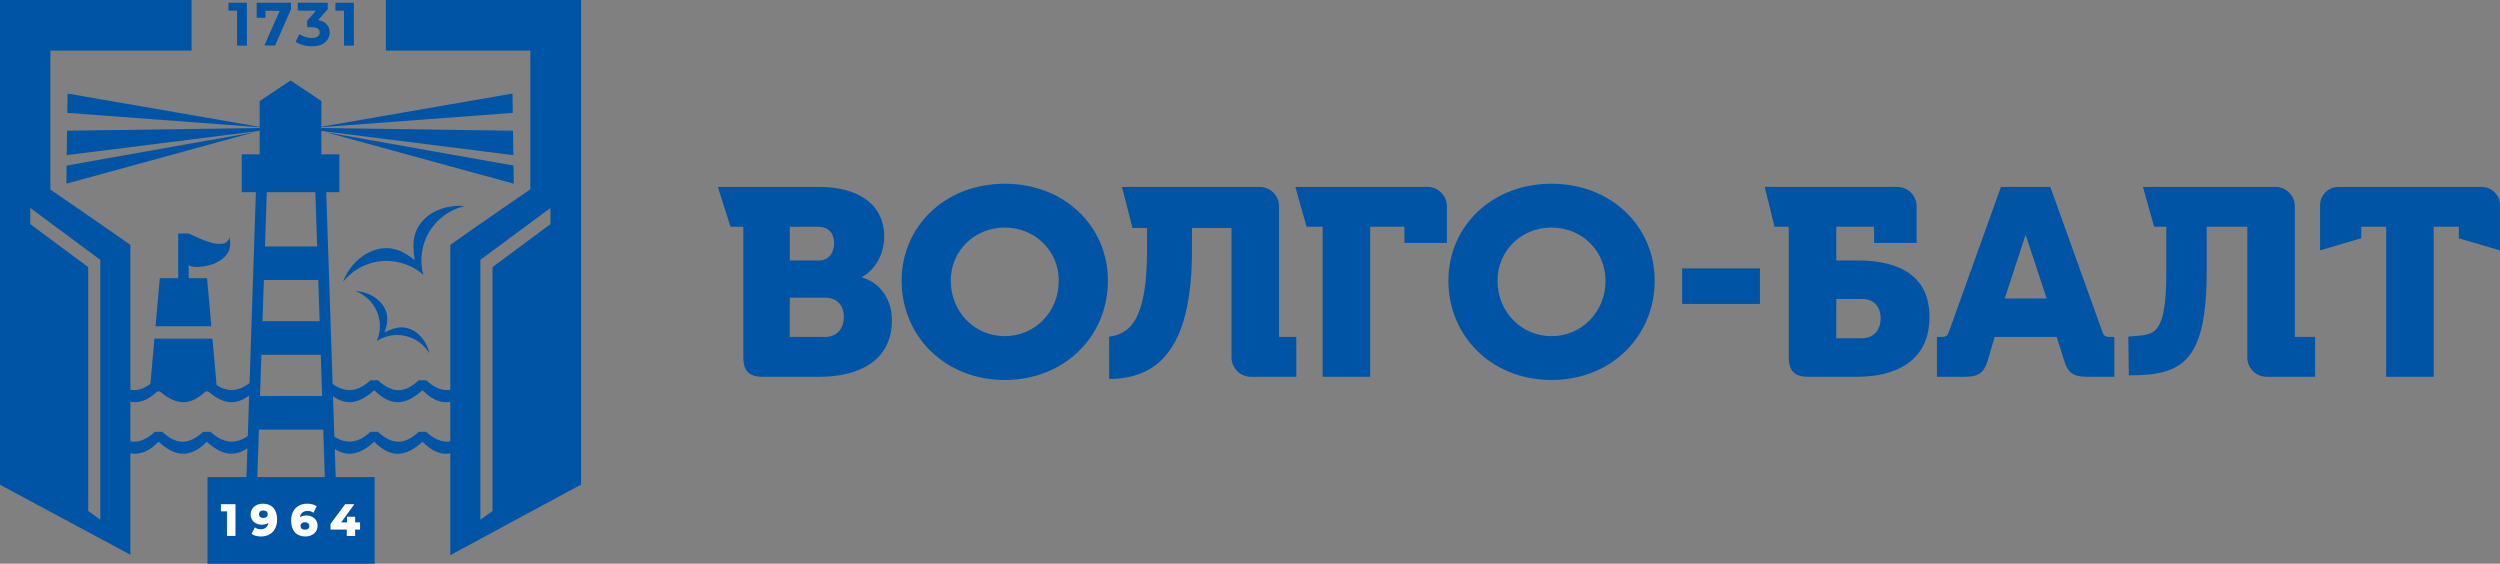
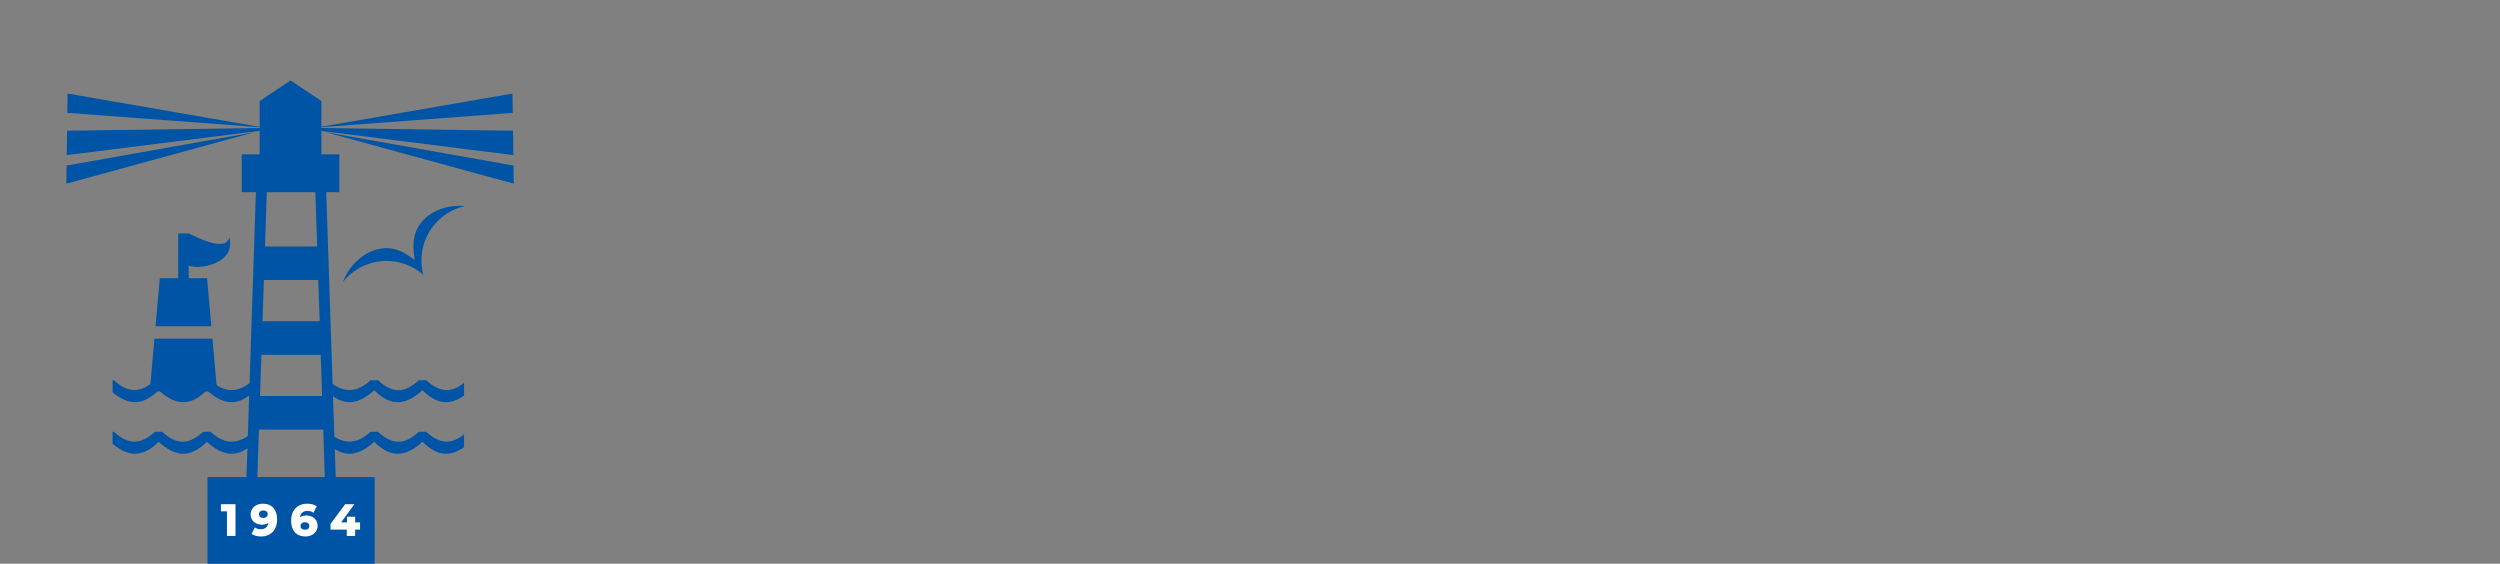
<svg xmlns="http://www.w3.org/2000/svg" xmlns:ns1="http://www.inkscape.org/namespaces/inkscape" xmlns:ns2="http://sodipodi.sourceforge.net/DTD/sodipodi-0.dtd" width="110.963mm" height="25.02mm" viewBox="0 0 110.963 25.02" version="1.1" id="svg1416" ns1:version="1.2.2 (b0a8486541, 2022-12-01)" ns2:docname="vb-logo.svg">
  <rect x="0" y="0" width="110.963" height="25.02" fill="#808080" stroke="none" />
  <ns2:namedview id="namedview1418" pagecolor="#ffffff" bordercolor="#000000" borderopacity="0.25" ns1:showpageshadow="2" ns1:pageopacity="0.0" ns1:pagecheckerboard="0" ns1:deskcolor="#d1d1d1" ns1:document-units="mm" showgrid="false" ns1:zoom="0.74653479" ns1:cx="329.52249" ns1:cy="202.26787" ns1:window-width="1920" ns1:window-height="1008" ns1:window-x="0" ns1:window-y="0" ns1:window-maximized="1" ns1:current-layer="layer1" />
  <defs id="defs1413" />
  <g ns1:label="Layer 1" ns1:groupmode="layer" id="layer1" transform="translate(-17.883,-94.878)">
    <g id="g73" transform="matrix(0.353,0,0,-0.353,38.289,104.013)">
      <path d="M 0,0 C 0.217,0 0.432,-0.013 0.642,-0.037 -2.483,-0.73 -4.82,-3.519 -4.82,-6.852 c 0,-0.631 0.083,-1.244 0.24,-1.825 l 0.006,-0.01 -0.004,0.003 0.018,-0.064 c -0.028,0.04 -0.055,0.08 -0.082,0.121 -0.452,0.39 -0.961,0.728 -1.524,1.001 -3.001,1.454 -6.528,0.566 -8.515,-1.944 0.07,0.199 0.152,0.398 0.246,0.593 1.34,2.765 4.407,4.534 7.171,3.195 0.844,-0.409 1.591,-1.057 1.591,-1.057 0,0 -0.149,0.975 -0.149,1.891 C -5.822,-1.876 -3.072,0 0,0" style="fill:#0054a6;fill-opacity:1;fill-rule:evenodd;stroke:none" id="path75" />
    </g>
    <g id="g77" transform="matrix(0.353,0,0,-0.353,36.902,110.417)">
-       <path d="M 0,0 C 0.045,-0.139 0.081,-0.279 0.109,-0.419 -0.982,1.438 -3.251,2.355 -5.384,1.664 -5.788,1.533 -6.162,1.353 -6.501,1.132 L -6.507,1.126 -6.506,1.129 -6.543,1.104 c 0.02,0.026 0.039,0.052 0.06,0.078 0.156,0.37 0.267,0.766 0.325,1.183 0.308,2.221 -0.991,4.294 -3.01,5.045 0.143,-0.003 0.287,-0.014 0.432,-0.034 2.046,-0.284 3.814,-1.88 3.53,-3.927 -0.086,-0.624 -0.346,-1.237 -0.346,-1.237 0,0 0.593,0.298 1.179,0.488 C -2.408,3.336 -0.637,1.966 0,0" style="fill:#0054a6;fill-opacity:1;fill-rule:evenodd;stroke:none" id="path79" />
-     </g>
+       </g>
    <g id="g81" transform="matrix(0.353,0,0,-0.353,29.305,116.054)">
      <path d="M 0,0 0.198,5.975 H 8.285 L 8.483,0 Z M 0.51,15.376 H 7.973 L 8.145,10.198 H 0.338 Z m 0.312,9.403 H 7.661 L 7.833,19.6 H 0.65 Z M 1.188,35.825 H 7.295 L 7.521,29.002 H 0.962 Z M 21.23,12.177 h -0.931 c -1.778,-1.655 -3.312,-1.672 -5.138,0 h -0.932 c -1.568,-1.463 -3.15,-1.633 -4.765,-0.462 l -0.8,24.11 h 1.652 v 4.76 H 8.051 v 2.935 l 24.138,-3.036 -0.042,3.069 -24.096,0.339 v 0.106 l 24.066,1.799 -0.033,2.429 -24.033,-4.169 v 3.226 l 0.004,0.003 -3.881,2.587 -3.881,-2.587 v -3.25 l -24.152,4.19 -0.033,-2.429 24.185,-1.807 v -0.096 l -24.216,-0.341 -0.041,-3.069 24.172,3.04 0.085,0.023 v -2.962 h -2.26 v -4.76 h 1.786 L -0.978,11.818 c -1.663,-1.283 -3.289,-1.146 -4.903,0.359 h -0.931 c -1.826,-1.672 -3.361,-1.655 -5.138,0 h -0.932 c -1.812,-1.66 -3.385,-1.634 -5.137,0 h -0.184 v -1.498 c 1.967,-1.665 3.785,-1.774 5.782,0.247 h 0.003 c 2.082,-1.898 3.969,-2.123 6.066,0 h 0.004 c 1.832,-1.669 3.512,-2.043 5.319,-0.663 L -1.198,5.172 C -2.785,4.065 -4.339,4.257 -5.881,5.695 h -0.931 c -1.826,-1.673 -3.361,-1.656 -5.138,0 h -0.932 c -1.812,-1.661 -3.385,-1.634 -5.137,0 h -0.184 V 4.197 c 1.967,-1.666 3.785,-1.774 5.782,0.247 h 0.003 c 2.082,-1.898 3.969,-2.123 6.066,0 h 0.004 C -4.591,2.842 -2.973,2.439 -1.25,3.626 L -1.37,0 H -6.267 V -10.895 H 14.75 V 0 H 9.853 L 9.736,3.531 c 1.672,-1.073 3.251,-0.646 4.961,0.913 H 14.7 c 2.098,-2.123 3.985,-1.898 6.066,0 H 20.77 C 22.577,2.615 24.238,2.529 25.995,3.765 V 5.372 C 24.39,4.068 22.914,4.153 21.23,5.695 h -0.931 c -1.778,-1.656 -3.312,-1.673 -5.138,0 H 14.229 C 12.732,4.299 11.223,4.08 9.684,5.082 l -0.168,5.083 c 1.754,-1.258 3.396,-0.866 5.181,0.761 H 14.7 c 2.098,-2.123 3.985,-1.898 6.066,0 h 0.004 c 1.807,-1.829 3.468,-1.914 5.225,-0.679 v 1.607 C 24.39,10.55 22.914,10.635 21.23,12.177 m 11.008,24.716 -0.031,2.28 -23.601,4.19 z m -56.22,2.28 -0.031,-2.28 23.632,6.47 z" style="fill:#0054a6;fill-opacity:1;fill-rule:evenodd;stroke:none" id="path83" />
    </g>
    <g id="g85" transform="matrix(0.353,0,0,-0.353,27.521,112.251)">
      <path d="M 0,0 -0.59,6.632 H -7.886 L -8.476,0 Z m -3.577,19.859 c 0.837,-0.388 4.77,-2.466 5.106,-0.443 1.008,-3.834 -5.106,-4.196 -5.106,-3.452 v -1.725 h 2.31 l 0.538,-6.044 h -7.017 l 0.537,6.044 h 2.311 v 5.62 z" style="fill:#0054a6;fill-opacity:1;fill-rule:evenodd;stroke:none" id="path87" />
    </g>
    <g id="g89" transform="matrix(0.353,0,0,-0.353,33.646,118.064)">
      <path d="M 0,0 H 0.618 V -0.909 H 0 v -0.798 h -1.051 v 0.798 h -2.045 v 0.719 c 0.614,0.824 1.226,1.651 1.839,2.475 h 1.159 L -1.758,0 h 0.735 V 0.711 H 0 Z m -6.723,-0.793 c 0.097,-0.082 0.24,-0.129 0.422,-0.129 0.166,0 0.304,0.046 0.398,0.13 0.089,0.079 0.141,0.195 0.141,0.337 0,0.144 -0.052,0.262 -0.143,0.343 -0.095,0.083 -0.235,0.131 -0.406,0.131 -0.169,0 -0.311,-0.051 -0.409,-0.136 -0.096,-0.083 -0.152,-0.201 -0.152,-0.338 0,-0.137 0.052,-0.255 0.149,-0.338 m 0.034,1.57 c 0.168,0.061 0.358,0.091 0.568,0.091 0.397,0 0.752,-0.131 1.006,-0.36 0.248,-0.223 0.398,-0.54 0.398,-0.92 0,-0.408 -0.163,-0.743 -0.433,-0.979 -0.278,-0.245 -0.668,-0.381 -1.102,-0.381 -0.558,0 -1.012,0.18 -1.325,0.527 -0.303,0.334 -0.47,0.823 -0.47,1.452 0,0.669 0.2,1.196 0.545,1.56 0.361,0.381 0.878,0.583 1.489,0.583 0.21,0 0.418,-0.025 0.609,-0.071 0.188,-0.047 0.361,-0.115 0.501,-0.204 l 0.074,-0.047 -0.414,-0.821 -0.091,0.06 c -0.096,0.064 -0.2,0.108 -0.308,0.135 -0.111,0.027 -0.229,0.039 -0.349,0.039 -0.296,0 -0.537,-0.087 -0.703,-0.259 -0.124,-0.127 -0.209,-0.304 -0.248,-0.528 0.077,0.05 0.162,0.091 0.253,0.123 M -11.95,0.69 c 0.095,-0.084 0.235,-0.131 0.406,-0.131 0.168,0 0.309,0.051 0.406,0.135 0.094,0.083 0.149,0.201 0.149,0.338 0,0.138 -0.052,0.257 -0.148,0.338 -0.095,0.082 -0.237,0.131 -0.418,0.131 -0.165,0 -0.303,-0.047 -0.397,-0.131 -0.089,-0.079 -0.141,-0.195 -0.141,-0.338 0,-0.144 0.052,-0.262 0.143,-0.342 m -0.761,1.279 c 0.279,0.244 0.668,0.381 1.102,0.381 0.561,0 1.014,-0.179 1.327,-0.526 0.302,-0.334 0.469,-0.823 0.469,-1.454 0,-0.669 -0.2,-1.196 -0.545,-1.561 -0.36,-0.38 -0.876,-0.581 -1.49,-0.581 -0.209,0 -0.415,0.024 -0.604,0.071 -0.188,0.046 -0.359,0.116 -0.5,0.204 l -0.074,0.047 0.415,0.822 0.09,-0.062 c 0.093,-0.064 0.196,-0.107 0.305,-0.134 0.11,-0.028 0.229,-0.039 0.352,-0.039 0.295,0 0.536,0.088 0.702,0.26 0.124,0.128 0.21,0.306 0.248,0.532 -0.078,-0.051 -0.164,-0.093 -0.257,-0.126 -0.169,-0.062 -0.36,-0.094 -0.568,-0.094 -0.397,0 -0.753,0.131 -1.007,0.361 -0.247,0.223 -0.397,0.539 -0.397,0.919 0,0.408 0.164,0.744 0.432,0.98 m -4.167,-0.486 v 0.802 h 1.832 v -3.992 h -1.072 v 3.093 h -0.76 z" style="fill:#ffffff;fill-opacity:1;fill-rule:evenodd;stroke:none" id="path91" />
    </g>
    <g id="g93" transform="matrix(0.353,0,0,-0.353,42.316,104.825)">
-       <path d="m 0,0 -7.289,-5.408 v -30.665 l -1.528,-1.095 v 32.67 L 0,2.036 Z m 3.847,8.44 v 19.755 h -24.541 v -6.381 h 18.16 V 4.372 c -4.63,-3.151 -10.064,-6.983 -10.064,-6.983 v -39.018 l 16.445,8.879 z m -69.26,-6.404 8.811,-6.534 v -32.67 l -1.522,1.095 V -5.408 L -65.413,0 Z M -69.261,8.44 V 5.426 -32.75 l 16.439,-8.823 v 38.962 c 0,0 -5.432,3.806 -10.058,6.951 v 17.474 h 17.754 v 6.381 h -24.135 z" style="fill:#0054a6;fill-opacity:1;fill-rule:evenodd;stroke:none" id="path95" />
-     </g>
+       </g>
    <g id="g97" transform="matrix(0.353,0,0,-0.353,32.77,94.999)">
-       <path d="M 0,0 V -1.001 H 1.078 V -5.388 H 2.324 V 0 Z m -2.177,-2.192 1.214,1.384 V 0 h -3.771 v -1.001 h 2.292 l -1.107,-1.254 v -0.824 h 0.57 c 0.354,0 0.611,-0.059 0.77,-0.177 0.159,-0.118 0.238,-0.279 0.238,-0.484 0,-0.216 -0.09,-0.385 -0.269,-0.508 -0.179,-0.124 -0.426,-0.185 -0.739,-0.185 -0.277,0 -0.552,0.043 -0.824,0.131 -0.271,0.087 -0.51,0.205 -0.715,0.354 l -0.485,-0.955 c 0.256,-0.185 0.57,-0.327 0.939,-0.427 0.369,-0.1 0.741,-0.15 1.116,-0.15 0.513,0 0.934,0.082 1.262,0.246 0.329,0.164 0.572,0.379 0.731,0.643 0.159,0.264 0.239,0.548 0.239,0.851 0,0.466 -0.169,0.848 -0.508,1.146 -0.237,0.208 -0.558,0.339 -0.953,0.402 m -7.721,0.298 h 1.108 v 0.878 h 1.787 l -1.933,-4.372 h 1.355 l 2.001,4.58 V 0 h -4.318 z m -3.548,0.893 h 1.078 v -4.387 h 1.246 V 0 h -2.324 z" style="fill:#0054a6;fill-opacity:1;fill-rule:nonzero;stroke:none" id="path99" />
-     </g>
-     <path d="m 95.999,108.369 h -3.454 v -1.579 h 3.454 z m 27.795,3.232 h 2.11 v -6.659 h 1.114 v 0.513 l 1.827,0.536 v -2.003 c 0,-0.449 -0.364,-0.813 -0.813,-0.813 h -6.359 c -0.449,0 -0.813,0.364 -0.813,0.813 v 2.003 l 1.827,-0.536 v -0.513 h 1.107 z m -11.422,-0.064 c 2.369,0 3.457,-0.558 3.457,-4.671 v -1.924 h 1.801 v 5.799 c 0,0.475 0.385,0.86 0.86,0.86 h 2.15 v -1.768 h -0.901 v -5.799 c 0,-0.475 -0.385,-0.86 -0.86,-0.86 h -5.883 l 0.498,1.768 h 0.54 v 2.087 c 0,3.017 -0.683,2.663 -1.686,2.793 z m -5.508,-3.413 0.916,-2.793 h 0.024 l 0.92,2.793 z m -3.009,3.477 h 1.253 c 0.589,0 0.825,-0.177 0.99,-0.683 l 0.318,-1.084 h 2.756 l 0.341,1.084 c 0.165,0.507 0.401,0.683 0.99,0.683 h 1.225 v -1.768 h -0.224 c -0.189,0 -0.247,-0.059 -0.318,-0.259 l -2.299,-6.4 h -2.192 l -2.298,6.4 c -0.071,0.2 -0.13,0.259 -0.319,0.259 h -0.224 z m -4.467,-3.453 h 1.143 c 0.566,0 0.825,0.389 0.825,0.86 0,0.471 -0.271,0.884 -0.837,0.884 h -1.134 z m -2.11,2.593 c 0,0.601 0.259,0.86 0.86,0.86 h 2.18 c 1.674,0 3.206,-0.672 3.206,-2.652 0,-2.145 -1.839,-2.51 -3.183,-2.51 h -0.954 v -1.497 h 1.679 v 0.719 h 1.886 v -1.627 c 0,-0.475 -0.385,-0.86 -0.86,-0.86 h -5.882 l 0.436,1.768 h 0.631 z m -37.195,-3.406 c 0,-1.344 1.071,-2.357 2.397,-2.357 1.326,0 2.397,1.013 2.397,2.357 0,1.403 -1.071,2.463 -2.397,2.463 -1.326,0 -2.397,-1.06 -2.397,-2.463 m -2.181,0 c 0,2.475 1.934,4.409 4.579,4.409 2.644,0 4.578,-1.933 4.578,-4.409 0,-2.416 -1.934,-4.302 -4.578,-4.302 -2.644,0 -4.579,1.886 -4.579,4.302 m 26.449,0 c 0,-1.344 1.071,-2.357 2.397,-2.357 1.326,0 2.397,1.013 2.397,2.357 0,1.403 -1.071,2.463 -2.397,2.463 -1.326,0 -2.397,-1.06 -2.397,-2.463 m -2.181,0 c 0,2.475 1.934,4.409 4.578,4.409 2.644,0 4.578,-1.933 4.578,-4.409 0,-2.416 -1.934,-4.302 -4.578,-4.302 -2.644,0 -4.578,1.886 -4.578,4.302 m -5.581,4.267 H 78.699 v -6.659 h 1.519 v 0.719 h 1.886 v -1.627 c 0,-0.475 -0.385,-0.86 -0.86,-0.86 h -5.866 l 0.498,1.768 h 0.715 z m -9.477,0.095 c 2.369,0 3.677,-1.615 3.677,-5.729 v -0.97 h 1.755 v 5.744 c 0,0.475 0.385,0.86 0.86,0.86 h 2.016 v -1.768 h -0.767 v -5.799 c 0,-0.475 -0.385,-0.86 -0.86,-0.86 h -6.111 l 0.467,1.823 h 0.646 v 0.947 c 0,3.017 -0.683,3.748 -1.685,3.877 z m -14.174,-3.607 h 1.574 c 0.566,0 0.825,0.389 0.825,0.86 0,0.472 -0.271,0.884 -0.837,0.884 h -1.565 z m 0,-1.65 v -1.497 h 1.261 c 0.496,0 0.706,0.33 0.706,0.719 0,0.401 -0.21,0.778 -0.672,0.778 z m -2.062,4.302 c 0,0.601 0.259,0.86 0.86,0.86 h 2.528 c 1.674,0 3.206,-0.672 3.206,-2.51 0,-0.743 -0.353,-1.603 -1.32,-1.898 v -0.024 c 0.436,-0.235 0.978,-0.848 0.978,-1.791 0,-1.45 -1.179,-2.204 -2.863,-2.204 h -4.52 l 0.561,1.768 h 0.57 z" style="fill:#0054a6;fill-opacity:1;fill-rule:evenodd;stroke:none;stroke-width:0.353" id="path101" />
+       </g>
  </g>
</svg>